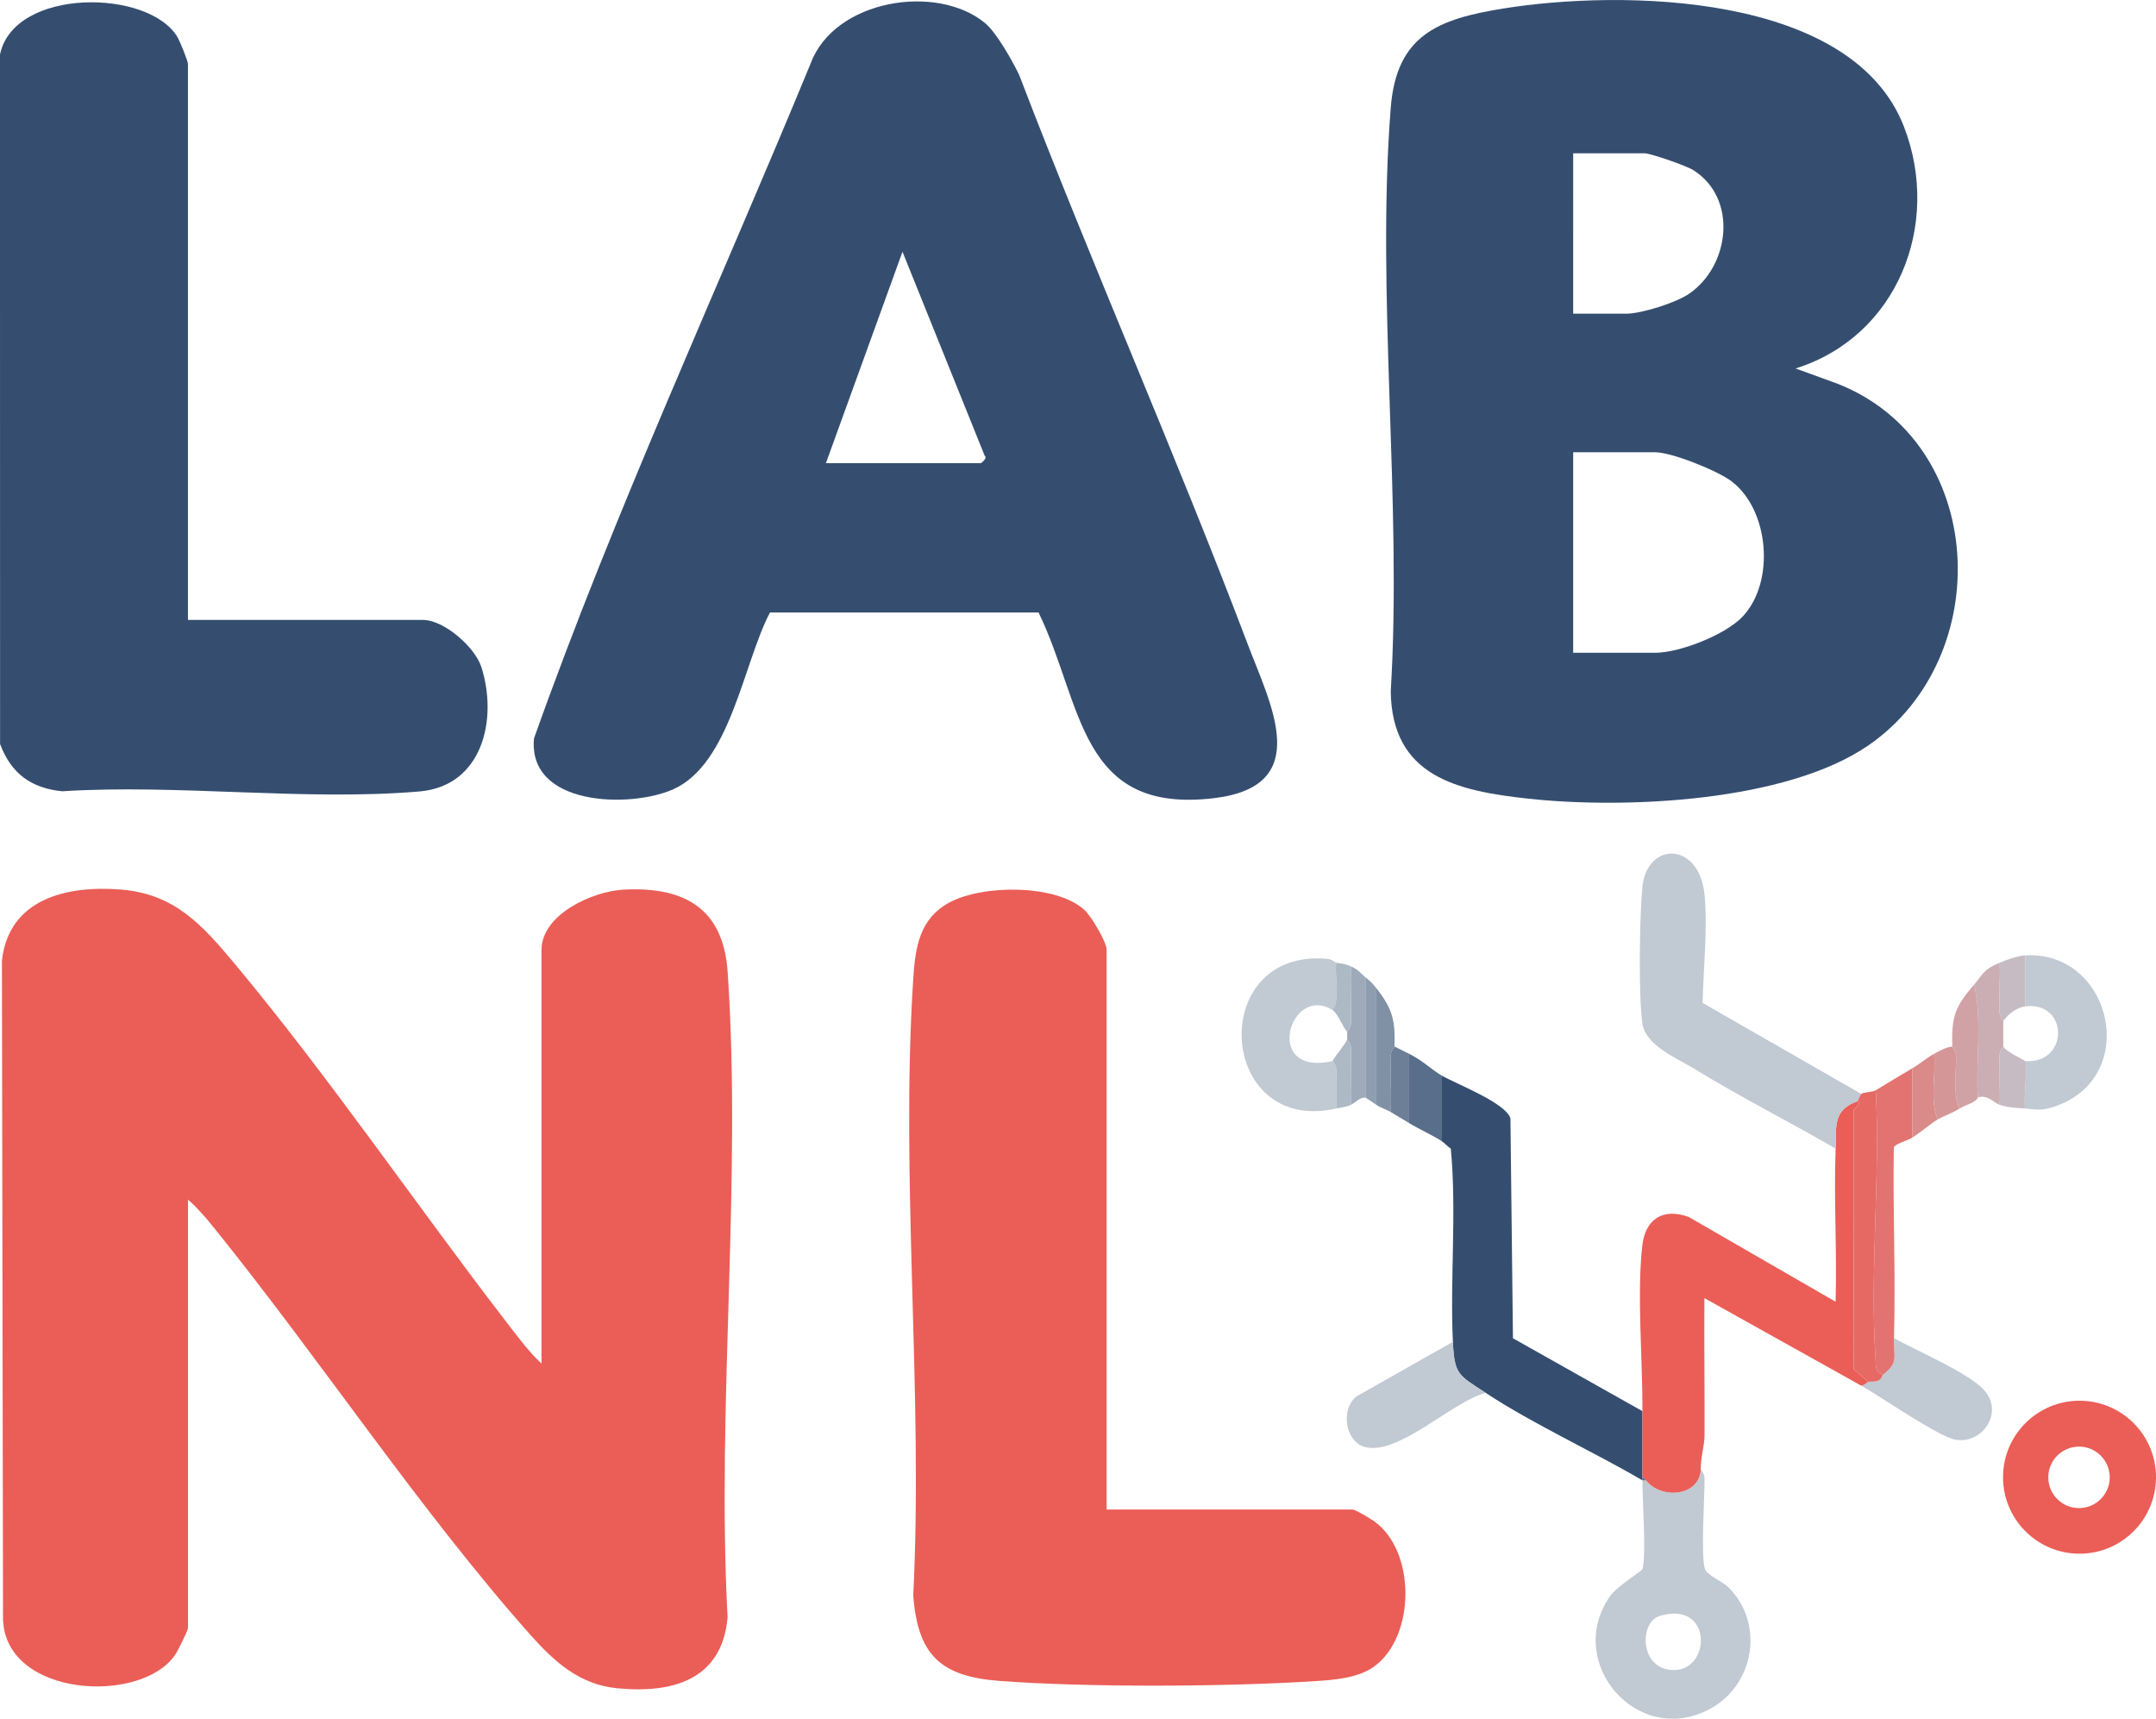
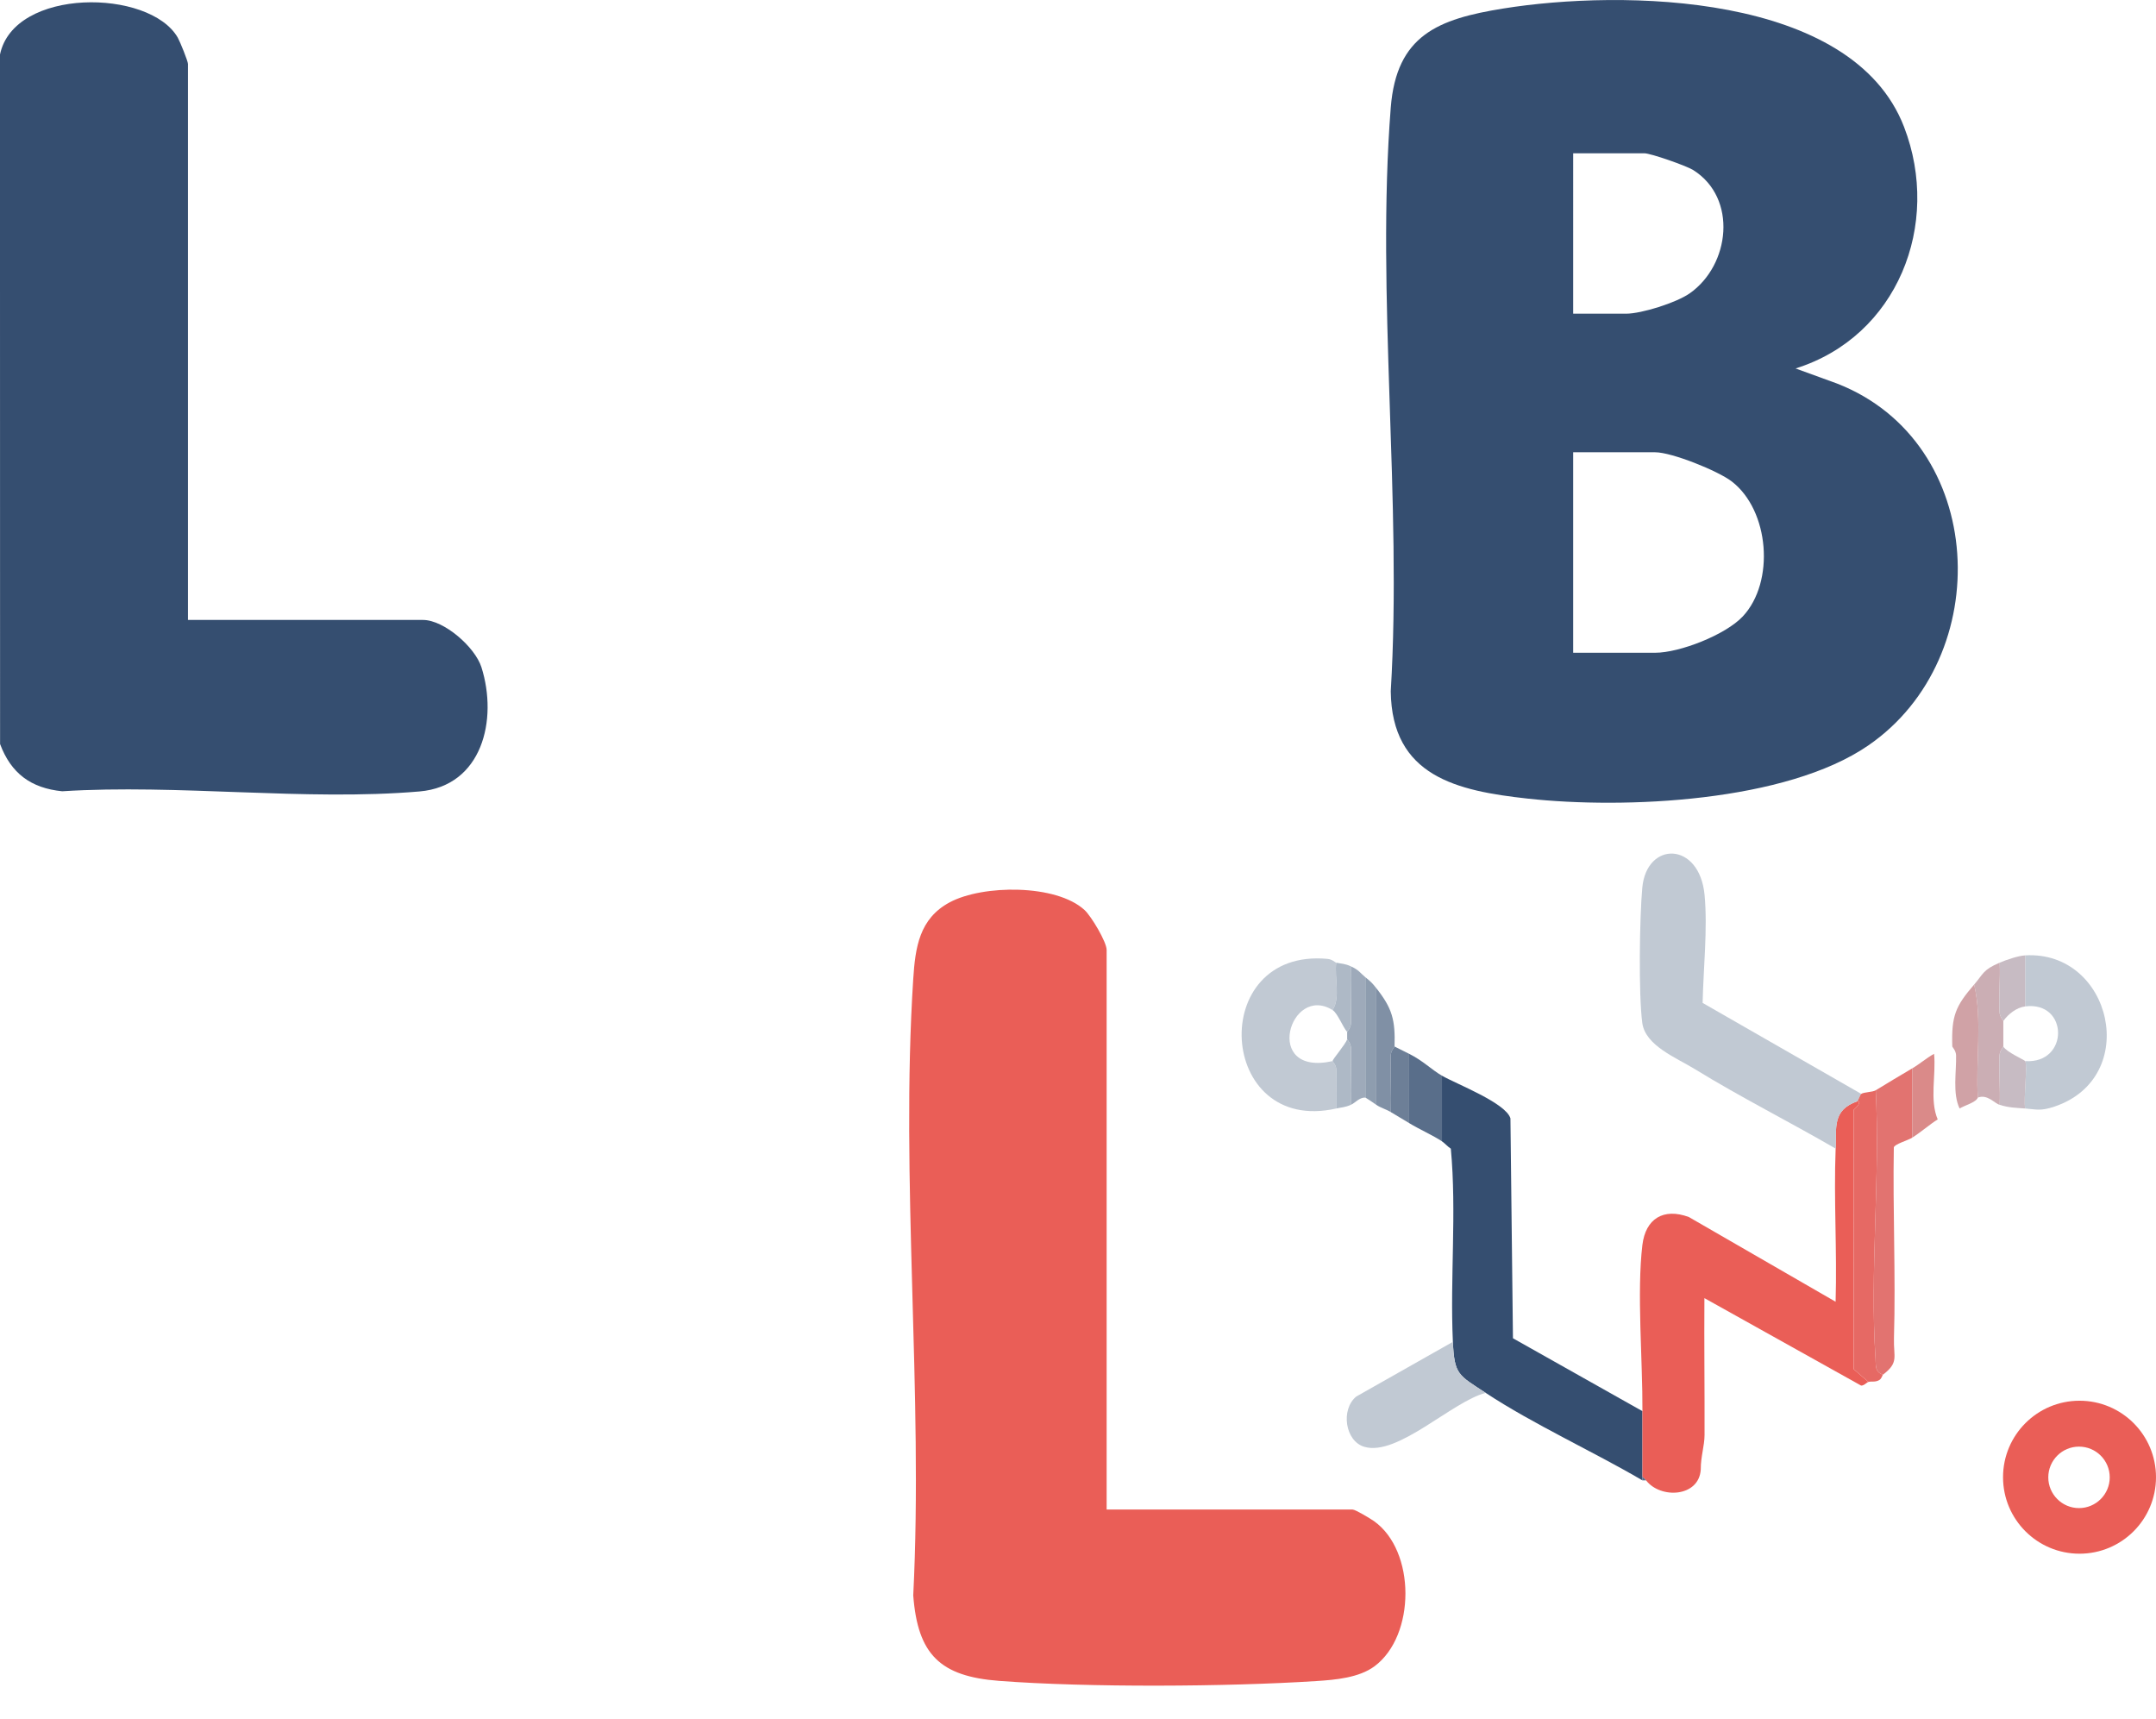
<svg xmlns="http://www.w3.org/2000/svg" viewBox="0 0 591.43 471.41">
-   <path d="m148.55 374.04v-113.5c0-9.77 14.09-16.09 22.46-16.53 16.74-.89 27.39 5.14 28.59 22.49 3.95 57.38-3.08 119.23-.01 177.08-1.49 17.27-15.25 21.01-30.52 19.45-10.1-1.03-17.08-7.31-23.48-14.52-30.32-34.09-58.01-76.04-87.05-111.95-2.04-2.52-4.51-5.42-6.97-7.53v117.5c0 .66-2.85 6.41-3.57 7.43-9.47 13.65-46.37 11.5-47.17-9.7l-.3-180.78c1.89-17.02 17.86-20.66 32.58-19.5s22.3 9.6 31.44 20.56c25.8 30.95 49.85 66.27 74.61 98.39 2.86 3.71 5.99 7.93 9.41 11.09z" fill="#ea5e57" />
  <path d="m303.55 414.04h67.5c.76 0 4.82 2.45 5.84 3.16 11.52 8.13 11.48 31.43.16 39.83-4.24 3.14-10.65 3.71-15.95 4.05-24.44 1.58-62.73 1.8-87.03-.05-16.17-1.23-22.32-7.21-23.55-23.45 2.78-55.37-3.56-114.12 0-169.09.56-8.68 1.68-16.54 10-21 9.06-4.86 29.2-5.04 36.99 2.11 1.85 1.7 6.06 8.76 6.06 10.94v153.5z" fill="#ea5e57" />
  <g fill="#354e70">
-     <path d="m270.25 6.36c3.14 2.6 7.45 10.32 9.32 14.17 20.06 52.38 42.88 103.82 62.74 156.26 6.24 16.48 18.26 38.88-9.36 42.14-37.1 4.38-35.82-25.67-48.05-50.94h-73.68c-7.36 13.99-10.83 41.6-26.66 48.55-11.84 5.2-39.84 4.54-38.07-14.02 22.24-62.62 50.53-123.56 75.9-185.15 6.5-17.48 34.58-22.02 47.86-11.02zm-43.7 120.68h42.5c.12 0 1.95-1.42 1.07-2.03l-22.55-55.96-21.01 58z" />
    <path d="m51.55 170.04h64.5c5.75 0 14.27 7.44 16.02 12.98 4.55 14.37.24 32.58-16.99 34.06-31.28 2.68-66.34-2.07-98.02-.05-8.57-.86-14.04-4.91-17.04-12.96l-.03-189.08c3.8-18.47 41.06-18.13 48.78-4.66.62 1.09 2.79 6.45 2.79 7.21v152.5z" />
    <path d="m492.56 101.06 11.35 4.13c41.32 16.08 43.81 75.1 8.57 99.29-22.58 15.5-66.78 17.48-93.42 14.56-19.35-2.12-37.28-6.1-37.55-29.45 3.15-51.99-4.04-108.64 0-160.08 1.57-19.88 13.02-24.3 30.83-27.17 32.47-5.23 95.73-4.46 109.97 32.45 10.33 26.78-1.82 57.52-29.75 66.27zm-61.01-15.02h14.5c4.27 0 13.78-3.01 17.44-5.56 11.1-7.75 13.22-26.16.97-33.85-1.84-1.15-11.62-4.59-13.41-4.59h-19.5zm0 93h22.5c6.69 0 19.28-4.9 24.03-9.97 8.86-9.47 7.3-29.08-3.03-37.02-3.8-2.92-16.45-8-21-8h-22.5v55z" />
  </g>
  <path d="m591.43 405.17c0 11.59-9.39 20.98-20.98 20.98s-20.98-9.39-20.98-20.98 9.39-20.98 20.98-20.98 20.98 9.39 20.98 20.98zm-12.69.04c0-4.66-3.78-8.43-8.43-8.43s-8.43 3.78-8.43 8.43 3.78 8.43 8.43 8.43 8.43-3.78 8.43-8.43z" fill="#ea5e57" />
-   <path d="m510.55 380.04c.8.03 1.52-.86 2-1 .81-.24 1.87.14 2.97-.52.71-.43.81-1.31 1.03-1.48 4.41-3.39 2.85-4.73 3-10 6.08 3.34 20.01 9.32 24.5 14 6.01 6.27-.35 15.27-7.75 13.81-4.74-.93-20.3-11.72-25.75-14.81z" fill="#c1c9d3" />
  <path d="m450.55 387.04c-.03 5.99.04 12.01 0 18v1c-13.75-8.06-29.79-15.31-43-24-7.48-4.92-8.59-4.91-9-14-.8-17.56 1.06-35.54-.56-52.98-.86-.55-1.65-1.48-2.44-2.02v-18c3.87 2.24 17.55 7.47 18.79 11.71l.69 60.31 35.51 19.99z" fill="#354e70" />
  <path d="m366.55 264.04c-.52 4.12 1.22 9.61-1 13-11.72-7.29-19.35 18.31 0 14 0 .13 1.03 1.07 1.03 2.42 0 3.53-.06 7.06-.03 10.58-32.69 7.4-35.6-44.1-2.41-41.04 1.38.13 2.04.96 2.41 1.04z" fill="#c1c9d3" />
  <path d="m398.55 368.04c.41 9.09 1.52 9.08 9 14-9.18 2.34-24.18 17.5-33.3 14.79-5.29-1.57-6.51-10.26-2.2-13.79z" fill="#c1c9d3" />
  <path d="m395.55 295.04v18c-2.3-1.56-6.23-3.3-9-5v-19c3.82 1.91 6.16 4.36 9 6z" fill="#596e8a" />
  <path d="m374.55 268.04v33c-1.7-.05-2.79 1.48-4 2-.07-5.18.09-10.39.04-15.58-.01-1.32-1.04-2.29-1.04-2.42 0-.67 0-1.33 0-2 0-.13 1.03-1.1 1.04-2.42.04-5.19-.11-10.4-.04-15.58 2.38 1.1 2.43 1.72 4 3z" fill="#9eaaba" />
  <path d="m382.55 287.04c0 .14-1.01 1.13-1.04 2.42-.11 5.19.16 10.4.04 15.58-1.23-.76-2.88-1.22-4-2v-32c4.35 5.5 5.22 8.64 5 16z" fill="#8090a5" />
  <path d="m377.55 271.04v32c-.99-.68-1.97-1.39-3-2v-33c1.48 1.21 1.79 1.47 3 3z" fill="#8e9daf" />
  <path d="m386.55 289.04v19c-1.65-1.02-3.33-1.96-5-3 .12-5.18-.15-10.39-.04-15.58.03-1.29 1.04-2.28 1.04-2.42z" fill="#6d7f97" />
  <path d="m370.55 265.04c-.07 5.18.08 10.39.04 15.58 0 1.32-1.04 2.29-1.04 2.42-1.21-1.36-2.63-5.15-4-6 2.22-3.39.48-8.88 1-13 1.53.32 2.38.25 4 1z" fill="#aeb9c6" />
  <path d="m370.55 303.04c-1.63.71-2.49.66-4 1-.02-3.52.03-7.05.03-10.58 0-1.36-1.03-2.29-1.03-2.42-.01-.53 3.58-4.61 4-6 0 .13 1.03 1.09 1.04 2.42.05 5.19-.12 10.4-.04 15.58z" fill="#aeb9c6" />
-   <path d="m466.55 403.04c0 .13 1.03 1.13 1.04 2.42.05 5.21-1.09 21.39.12 24.92.56 1.65 4.98 3.52 6.48 5.02 9.97 10.02 7.04 26.95-5.34 33.44-19.9 10.43-39.86-13.09-27.13-31.13 1.79-2.54 8.7-6.82 8.85-7.38 1.08-4.04-.06-18.78-.02-24.29h1c3.96 5.14 14.55 4.62 15-3zm-11.3 40.2c-5.3 1.6-5.47 13.07 2.04 14.63 12.08 2.51 13.4-19.29-2.04-14.63z" fill="#c1c9d3" />
  <path d="m509.55 302.04c-.09.16 1.64-.16-1.09 2.43l.06 71.09 4.02 3.48c-.48.14-1.2 1.03-2 1l-42.99-23.99c-.09 12.5.08 25.03.04 37.53-.01 3.01-1.06 5.93-1.04 9.46-.45 7.62-11.04 8.14-15 3-.29-.37-.66-.68-1-1 .04-5.99-.03-12.01 0-18 .08-13.74-1.57-32.54-.02-45.52.87-7.28 5.8-10.29 12.76-7.71l40.25 23.23c.42-13.96-.53-28.05.01-42 .23-5.86-.95-10.58 6-13z" fill="#ea5e57" />
  <path d="m503.55 315.04c-12.76-7.41-26.1-14.1-38.67-21.83-4.99-3.07-13.53-6.39-14.37-12.63-1.05-7.8-.75-28.92 0-37.09 1.18-12.86 15.7-12.76 17.09 2.01.86 9.21-.34 20.26-.54 29.58l43.51 24.95c-.21.15-.71 1.48-1 2-6.95 2.42-5.77 7.14-6 13z" fill="#c1c9d3" />
  <path d="m555.55 304.04c-.5-2.4.7-11.88 0-13 12.11.8 11.93-16.52 0-15v-14c23.72-1.39 31.92 33.46 7.99 41.49-3.82 1.28-4.96.74-7.99.51z" fill="#c1c9d3" />
  <path d="m524.55 312.04c-1.25.78-4.81 1.75-5.04 2.67-.3 17.42.54 34.93.04 52.33-.15 5.27 1.41 6.61-3 10-2.3-.7-1.93-2.58-2.06-4.45-1.6-23.84 1.32-49.52.06-73.55 3.35-2.03 6.6-4.02 10-6z" fill="#e27370" />
  <path d="m514.55 299.04c1.26 24.03-1.66 49.71-.06 73.55.13 1.86-.24 3.74 2.06 4.45-.23.17-.32 1.05-1.03 1.48-1.09.66-2.16.28-2.97.52l-4.02-3.48-.06-71.09c2.73-2.6 1-2.28 1.09-2.43.29-.52.79-1.85 1-2 .76-.52 3.1-.46 4-1z" fill="#e66964" />
  <path d="m549.55 280.04c.02 2.33.02 4.67 0 7 0 .13-.98 1.12-1.04 2.42-.2 4.51.22 9.08.04 13.58-1.54-.47-3.33-2.97-6-2-.62-10.14 1.29-21.14-1-31 2.52-2.92 2.35-4.03 7-6 .2 4.5-.27 9.08-.04 13.58.07 1.3 1.04 2.29 1.04 2.42z" fill="#cbaeb4" />
  <path d="m542.55 301.04c-.41 1.3-3.69 2.18-5 3-1.97-4.15-.85-9.96-.96-14.58-.03-1.29-1.04-2.28-1.04-2.42-.26-8.44.87-11.06 6-17 2.29 9.86.38 20.86 1 31z" fill="#d0a2a6" />
  <path d="m531.55 307.04c-1.94 1.16-4.69 3.56-7 5v-19c1.93-1.12 3.95-2.87 6-4 .59 5.73-1.28 12.64 1 18z" fill="#da8a89" />
-   <path d="m535.55 287.04c0 .14 1.01 1.13 1.04 2.42.11 4.62-1.01 10.43.96 14.58-2.34 1.47-4.38 2.03-6 3-2.28-5.36-.41-12.27-1-18 1.58-.87 3.16-1.77 5-2z" fill="#d59698" />
  <path d="m555.55 262.04v14c-2.38.3-4.66 2.1-6 4 0-.13-.97-1.12-1.04-2.42-.23-4.5.24-9.08.04-13.58 1.86-.79 5.07-1.89 7-2z" fill="#c7bbc3" />
  <path d="m555.55 291.04c.7 1.12-.5 10.6 0 13-2.61-.2-4.39-.2-7-1 .18-4.5-.24-9.07-.04-13.58.06-1.3 1.04-2.29 1.04-2.42.81 1.49 5.81 3.69 6 4z" fill="#c7bbc3" />
  <path d="m451.55 406.04h-1c0-.33 0-.67 0-1 .34.32.71.63 1 1z" fill="#596e8a" />
</svg>